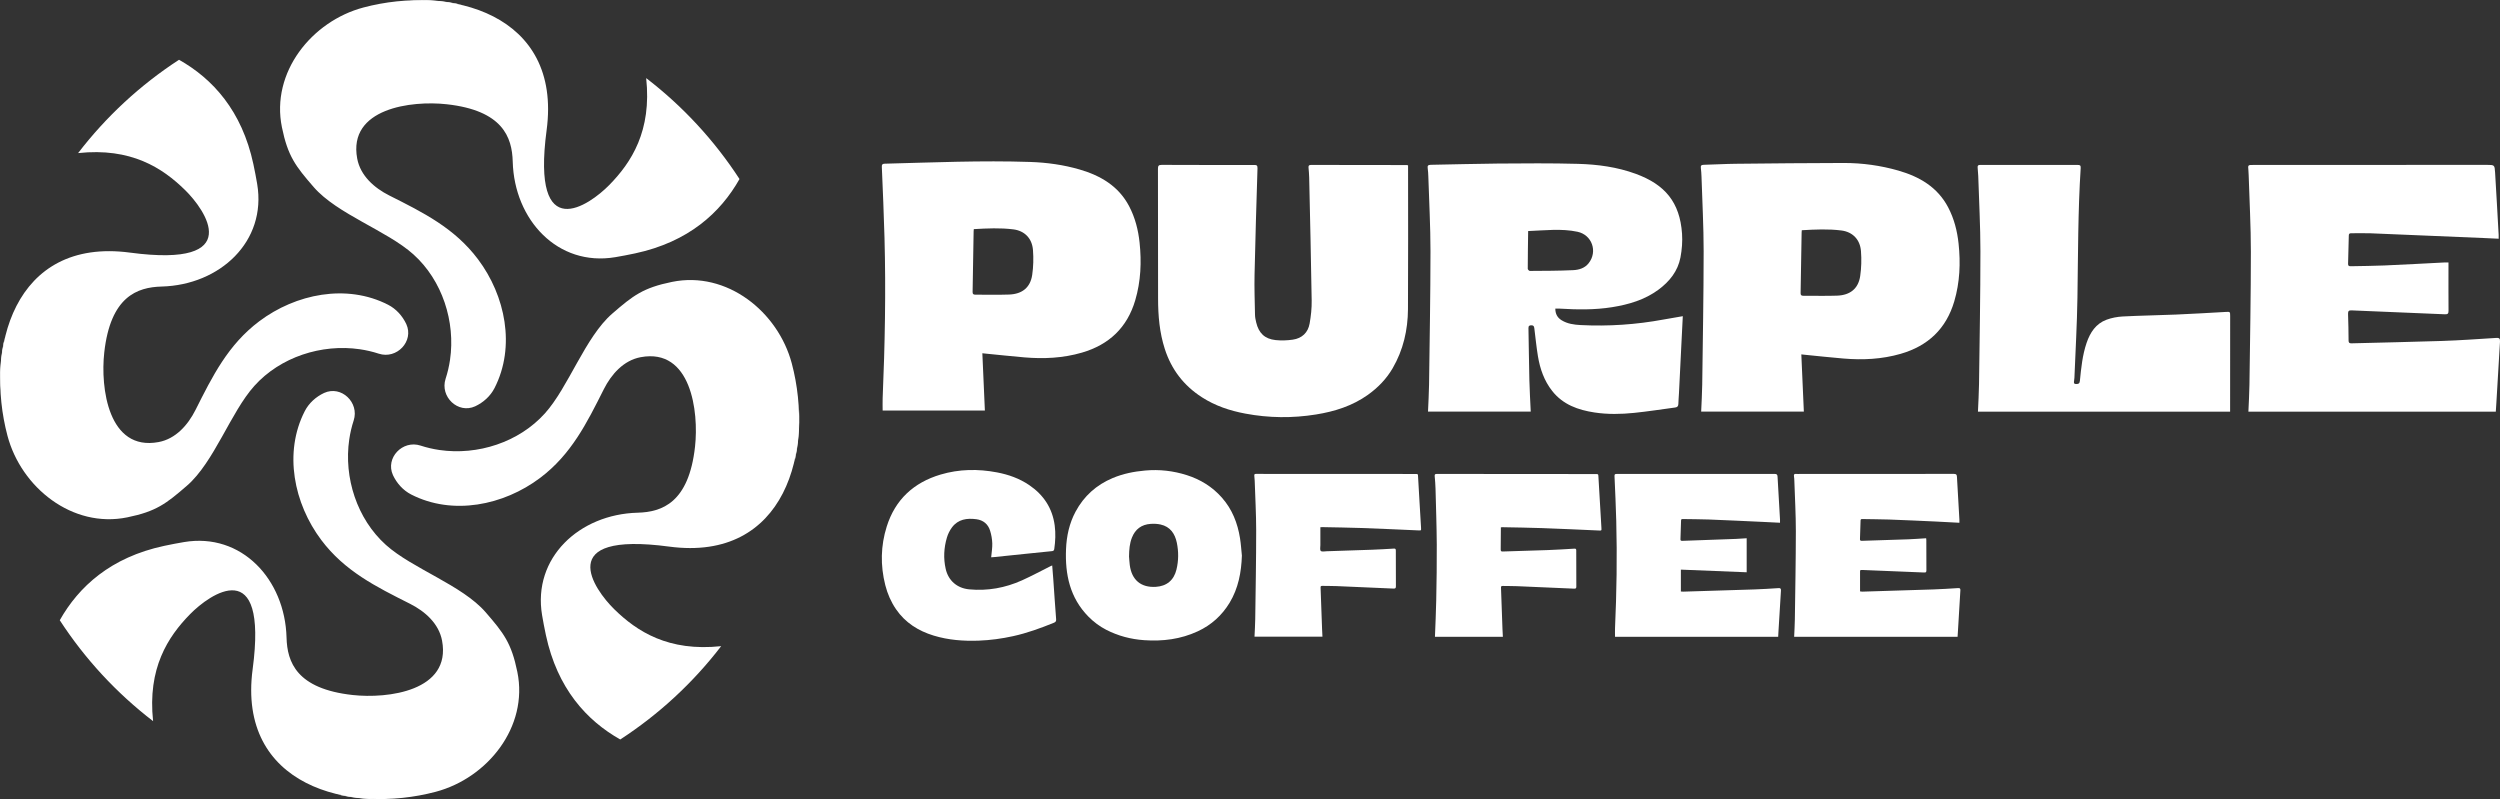
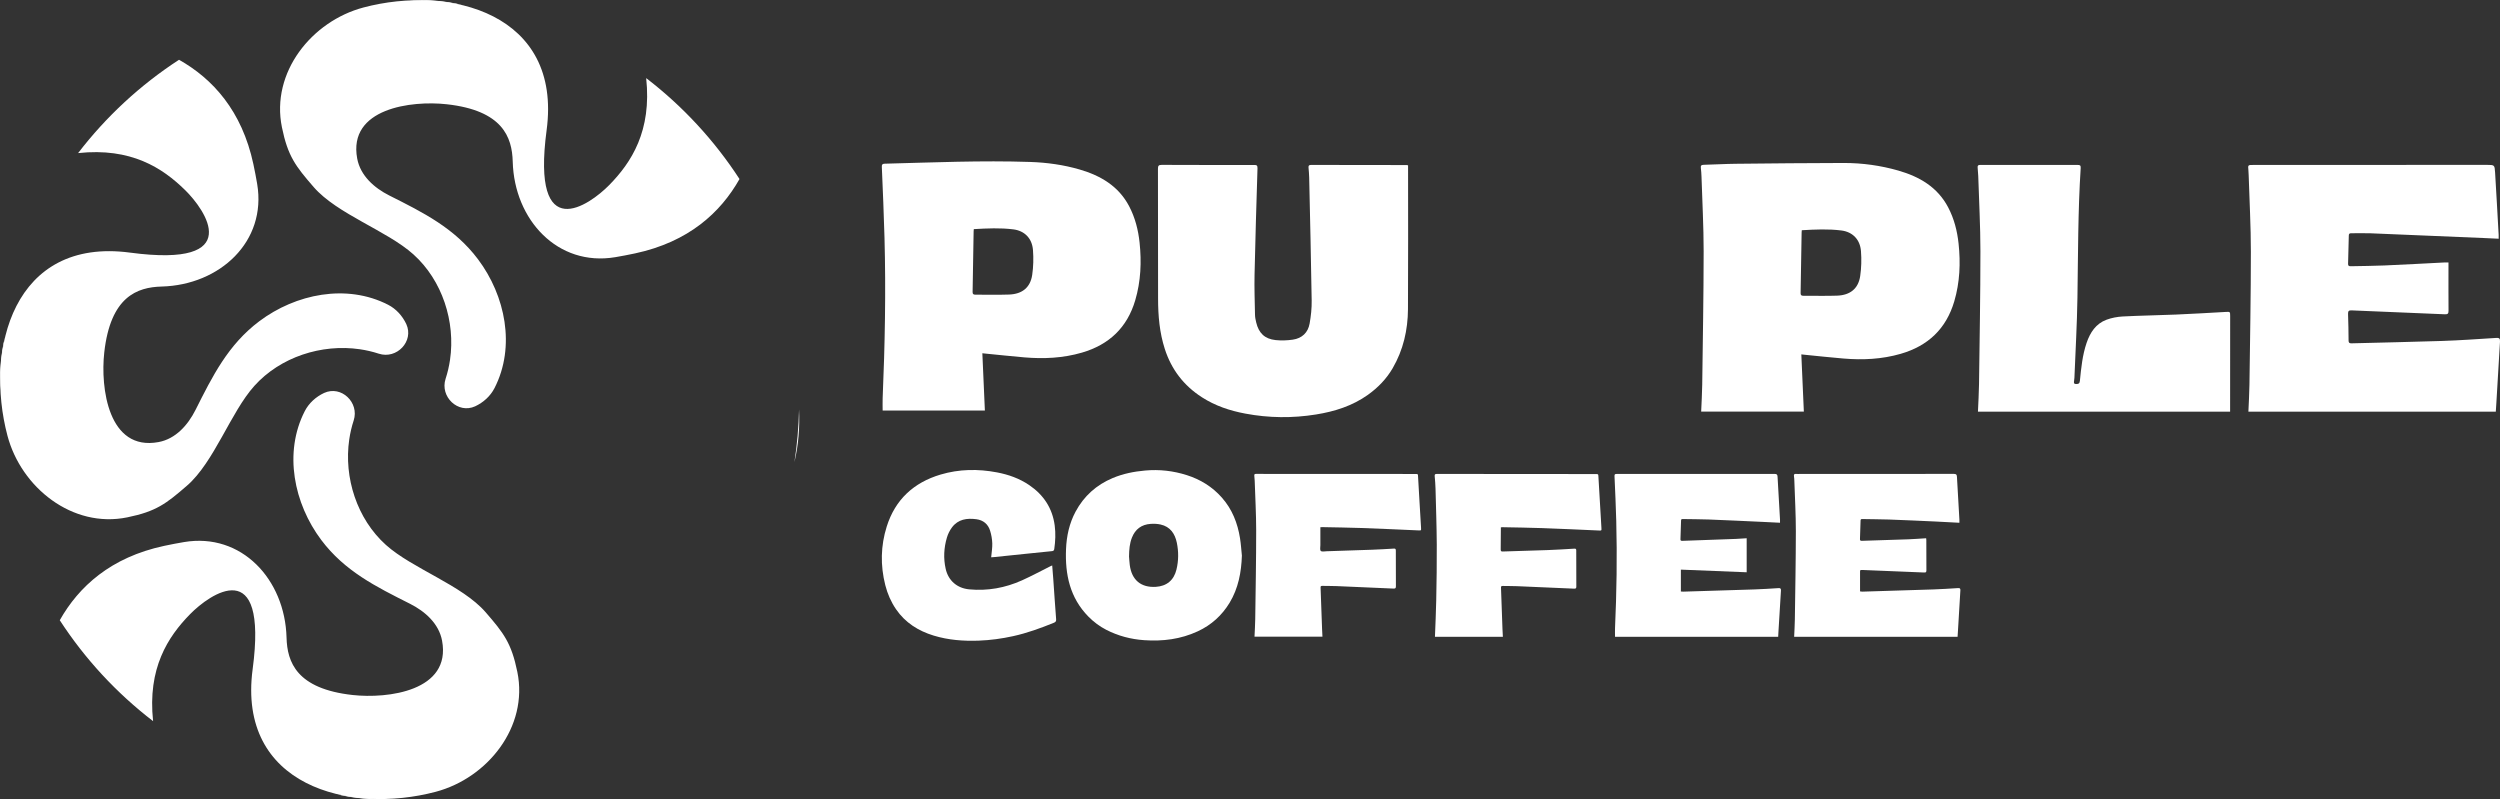
<svg xmlns="http://www.w3.org/2000/svg" viewBox="0 0 1000 319.7" id="Camada_2">
  <rect x="0" y="0" width="1000" height="319.7" fill="#333333" stroke="none" />
  <defs>
    <style>.cls-1{fill:#fff;}</style>
  </defs>
  <g id="Camada_1-2">
    <path d="m698.67,215.3v13.61c-8.82-.36-17.57-.71-26.32-1.06v8.75c.41.03.66.07.92.06,9.53-.29,19.05-.57,28.58-.89,3.18-.11,6.35-.31,9.52-.52.84-.06,1.06.2,1.01,1.02-.35,5.47-.67,10.95-1,16.43-.04.64-.07,1.29-.11,2.01h-65.26c0-1.14-.05-2.3,0-3.46.64-14.28.87-28.57.49-42.86-.16-5.98-.43-11.96-.7-17.94-.04-.78.26-.87.9-.87,3.8.02,7.59,0,11.39,0,17.25,0,34.49.01,51.74-.01.88,0,1.14.24,1.19,1.12.29,5.71.65,11.42.98,17.13.02.4,0,.8,0,1.28-2.29-.11-4.48-.23-6.67-.33-7.29-.33-14.58-.69-21.87-.97-3.47-.13-6.94-.11-10.41-.18-.48,0-.62.15-.63.6-.07,2.49-.14,4.99-.24,7.48-.02.53.23.65.69.64,7.2-.26,14.41-.51,21.61-.78,1.37-.05,2.75-.17,4.18-.26Z" class="cls-1" />
    <path d="m783.81,209.11c-3.33-.18-6.53-.37-9.73-.51-6.17-.28-12.34-.57-18.52-.79-3.56-.13-7.12-.1-10.68-.19-.63-.02-.65.3-.66.75-.07,2.41-.13,4.81-.23,7.21-.03.6.18.77.75.75,6.17-.21,12.35-.38,18.52-.6,2.38-.09,4.75-.28,7.2-.43.03.28.06.5.07.73,0,4.05-.01,8.1.03,12.14,0,.83-.32.86-1,.83-8.14-.35-16.28-.68-24.43-1-1.16-.05-1.12,0-1.11,1.13.03,2.46,0,4.92,0,7.43.47.05.69.1.91.1,9.53-.29,19.06-.56,28.58-.89,3.23-.11,6.46-.33,9.69-.53.7-.04,1,.11.95.9-.34,5.42-.65,10.83-.97,16.25-.04.76-.1,1.51-.15,2.32h-65.37c.1-2.36.25-4.66.28-6.97.16-11.76.39-23.53.4-35.29,0-6.69-.38-13.37-.6-20.06-.02-.59-.04-1.18-.14-1.75-.13-.78.04-1.18.93-1.07.46.06.94.01,1.41.01,20.54,0,41.08.01,61.62-.02.95,0,1.17.3,1.22,1.18.3,5.71.65,11.42.98,17.13.02.37,0,.75,0,1.23Z" class="cls-1" />
    <path d="m496.76,222.2c-.22,6.69-1.42,13.11-4.91,18.89-3.06,5.05-7.29,8.9-12.71,11.42-6.84,3.18-14.01,4.08-21.48,3.56-5.33-.37-10.36-1.7-15.09-4.11-2.67-1.37-5.07-3.15-7.2-5.31-7.41-7.53-9.37-16.86-8.96-26.96.21-5.27,1.31-10.36,3.82-15.04,3.33-6.21,8.3-10.68,14.84-13.43,4.16-1.75,8.5-2.61,12.97-3.01,5.71-.52,11.3.12,16.71,1.85,5.41,1.73,10.13,4.61,13.98,8.96,4.17,4.71,6.31,10.23,7.28,16.29.36,2.28.5,4.59.74,6.89Zm-45.14.49c.07.77.13,2.06.29,3.34.78,5.97,4.48,9.05,10.38,8.71,4.37-.26,7.26-2.63,8.3-6.93.86-3.56.88-7.17.14-10.73-.75-3.61-2.64-6.42-6.51-7.28-1.27-.28-2.63-.34-3.94-.25-3.66.24-6.19,2.11-7.53,5.55-.89,2.28-1.1,4.66-1.14,7.59Z" class="cls-1" />
    <path d="m396.47,222.9c.17-1.94.5-3.75.44-5.55-.06-1.7-.36-3.45-.87-5.07-.81-2.63-2.73-4.23-5.49-4.59-3.76-.5-7.3-.02-9.76,3.27-.89,1.2-1.6,2.62-2.02,4.05-1.22,4.11-1.44,8.32-.5,12.52,1.05,4.71,4.55,7.74,9.39,8.21,7.36.7,14.43-.58,21.14-3.6,3.88-1.75,7.63-3.78,11.43-5.68.2-.1.42-.18.65-.28.15,1.86.31,3.66.43,5.46.38,5.35.72,10.71,1.14,16.06.06.8-.2,1.12-.9,1.41-5.31,2.15-10.69,4.12-16.29,5.35-4.53,1-9.12,1.63-13.79,1.8-6.11.22-12.1-.23-17.96-2.01-6.17-1.88-11.41-5.16-15.09-10.54-2.01-2.93-3.42-6.17-4.31-9.66-1.99-7.88-1.85-15.72.58-23.43,3.38-10.75,10.77-17.59,21.52-20.79,7.44-2.21,14.99-2.32,22.61-.87,4.62.88,8.97,2.44,12.85,5.07,5.72,3.88,9.28,9.19,10.21,16.14.42,3.17.28,6.32-.18,9.47-.1.67-.49.78-1.03.83-3.25.32-6.49.65-9.74.99-4.41.45-8.83.91-13.24,1.37-.4.04-.81.06-1.23.09Z" class="cls-1" />
    <path d="m528.15,210.91c0,2.43,0,4.78,0,7.12,0,.81-.25,1.93.17,2.34.43.41,1.54.16,2.36.13,6.06-.19,12.12-.38,18.17-.61,2.88-.11,5.76-.27,8.64-.45.62-.04.84.1.84.74-.01,4.78,0,9.57.03,14.35,0,.74-.22.93-.98.9-7.58-.36-15.17-.68-22.75-.99-1.91-.08-3.83-.04-5.74-.09-.52-.01-.68.18-.66.66.2,5.54.4,11.08.6,16.62.04.99.1,1.99.15,3.05h-27.18c.1-2.35.26-4.68.29-7.01.16-11.82.38-23.65.38-35.47,0-6.63-.38-13.25-.59-19.88-.02-.67-.08-1.35-.16-2.02-.06-.53.12-.77.67-.74.56.03,1.12,0,1.68,0,20.66,0,41.32.02,61.98.03,1.17,0,1.13.02,1.18,1.15.17,3.37.38,6.74.58,10.1.2,3.43.41,6.85.61,10.28.06,1.11.05,1.09-1.05,1.04-7.61-.33-15.23-.69-22.84-.96-5.2-.18-10.41-.24-15.62-.35-.2,0-.4.02-.74.04Z" class="cls-1" />
    <path d="m573.98,254.69c.18-4.86.42-9.67.51-14.48.14-7.45.27-14.91.22-22.36-.05-7.45-.31-14.9-.5-22.35-.04-1.67-.18-3.34-.33-5-.06-.69.1-.93.83-.93,21.16.03,42.32.03,63.48.05,1.18,0,1.13.02,1.19,1.23.18,3.43.4,6.85.6,10.28.2,3.34.4,6.68.59,10.02.06,1.11.05,1.09-1.04,1.05-7.55-.33-15.11-.69-22.66-.96-5.29-.19-10.59-.25-15.88-.36-.17,0-.35.03-.65.05,0,.3,0,.58,0,.86-.02,2.67-.01,5.34-.06,8.01-.01.64.2.82.81.8,6-.2,12-.35,18-.57,3.56-.13,7.11-.35,10.66-.57.62-.04.75.19.75.74,0,4.81,0,9.63.03,14.44,0,.64-.18.85-.88.82-7.61-.35-15.23-.68-22.84-.99-1.91-.08-3.83-.04-5.74-.09-.51-.01-.69.17-.67.66.2,5.51.39,11.02.59,16.54.04,1.02.1,2.04.16,3.14h-27.16Z" class="cls-1" />
-     <path d="m673.12,126.47c-.18,3.57-.35,6.85-.51,10.12-.34,6.88-.67,13.76-1.02,20.64-.07,1.46-.22,2.93-.25,4.39-.02.91-.45,1.27-1.27,1.38-5.47.73-10.92,1.59-16.4,2.15-5.28.54-10.58.64-15.86-.16-6.59-1-12.62-3.14-16.93-8.6-3.22-4.09-4.87-8.85-5.71-13.9-.59-3.59-.95-7.22-1.4-10.83-.1-.77-.11-1.54-1.21-1.54-.81,0-1.2.22-1.18,1.14.14,6.98.2,13.96.37,20.93.1,4.12.35,8.24.54,12.45h-41.09c.14-3.64.37-7.22.42-10.8.23-17.78.56-35.55.57-53.33,0-9.95-.55-19.9-.86-29.85-.04-1.11-.09-2.22-.25-3.32-.15-1.02.09-1.4,1.22-1.42,8.91-.14,17.81-.43,26.72-.5,10.73-.08,21.48-.18,32.2.12,7.83.22,15.62,1.26,23.05,3.98,11.73,4.29,17.66,11.37,18.54,23.92.22,3.15-.04,6.41-.63,9.52-1.04,5.49-4.38,9.65-8.81,12.92-5.51,4.06-11.87,5.92-18.54,6.99-7,1.12-14.02,1-21.06.57-.52-.03-1.04,0-1.65,0,0,2.13.85,3.64,2.52,4.66,2.31,1.42,4.93,1.78,7.56,1.92,11.17.57,22.25-.18,33.25-2.22,2.48-.46,4.97-.86,7.67-1.33Zm-61.86-34.05c-.07,5.15-.15,10.12-.16,15.09,0,.3.54.86.82.86,5.78-.04,11.57-.03,17.35-.31,2.29-.11,4.6-.77,6.17-2.75,3.72-4.67,1.37-11.38-4.46-12.61-6.45-1.36-12.94-.54-19.72-.28Z" class="cls-1" />
    <path d="m998.31,164.66h-98.95c.15-3.66.37-7.24.42-10.83.23-17.73.57-35.46.57-53.2,0-10.17-.57-20.35-.88-30.52-.02-.67-.05-1.33-.11-2-.21-2.14-.21-2.13,2-2.13,30.74,0,61.48-.02,92.23-.03.4,0,.8,0,1.2,0,2.98.02,3.06.02,3.24,2.98.52,8.34.96,16.68,1.43,25.02.03.47,0,.95,0,1.54-2.1-.1-4.04-.2-5.98-.28-15.13-.64-30.26-1.29-45.39-1.9-2.53-.1-5.08.02-7.62-.01-.72-.01-.94.26-.95.92-.08,3.78-.18,7.55-.29,11.33-.03.83.43.95,1.1.94,4.5-.1,9-.11,13.49-.31,8.01-.34,16.01-.8,24.02-1.2.48-.02.95,0,1.55,0,0,.68,0,1.25,0,1.81,0,5.82-.03,11.64.02,17.47.01,1.17-.27,1.5-1.5,1.45-12.41-.55-24.83-1.03-37.25-1.56-1.08-.05-1.48.23-1.44,1.39.14,3.55.18,7.11.21,10.66,0,.86.28,1.15,1.17,1.13,12.07-.33,24.14-.54,36.2-.95,7.21-.24,14.41-.76,21.61-1.21,1.21-.08,1.67.15,1.59,1.46-.52,8.16-.98,16.32-1.45,24.49-.07,1.15-.15,2.29-.23,3.53Z" class="cls-1" />
    <path d="m563.23,66.15c0,.48,0,.91,0,1.35,0,18.72.08,37.44-.04,56.15-.05,8.33-1.88,16.32-6.1,23.6-2.48,4.28-5.88,7.79-9.91,10.67-6.23,4.44-13.3,6.67-20.76,7.87-9.45,1.52-18.87,1.42-28.3-.35-6.18-1.16-12.02-3.1-17.35-6.53-7.29-4.69-12.22-11.14-14.86-19.36-2.09-6.5-2.67-13.22-2.68-19.99-.03-17.34,0-34.68-.05-52.02,0-1.18.23-1.6,1.53-1.59,12.3.06,24.59.05,36.89.04.94,0,1.44.08,1.4,1.28-.44,14.17-.87,28.34-1.18,42.52-.12,5.37.08,10.75.18,16.13.02,1.01.23,2.03.47,3.02,1.01,4.29,3.4,6.62,7.74,7.09,2.28.24,4.64.16,6.91-.17,3.68-.53,6.09-2.81,6.73-6.46.53-3,.87-6.09.82-9.13-.25-16.44-.64-32.89-1-49.33-.03-1.29-.15-2.57-.26-3.85-.06-.75.09-1.12.99-1.12,12.79.04,25.57.04,38.36.05.08,0,.17.04.46.13Z" class="cls-1" />
    <path d="m720.53,141.75c.34,7.72.67,15.25,1.01,22.88h-41.07c.15-3.64.37-7.22.42-10.81.23-17.77.56-35.55.57-53.32,0-9.95-.55-19.9-.86-29.85-.04-1.15-.12-2.31-.26-3.46-.11-.92.17-1.25,1.14-1.27,4.32-.1,8.63-.37,12.95-.41,14.39-.15,28.77-.3,43.16-.32,7.37,0,14.68,1.01,21.75,3.04,8.39,2.41,15.65,6.58,19.92,14.7,2.39,4.56,3.63,9.44,4.17,14.5.83,7.8.51,15.52-1.72,23.1-3.24,10.99-10.51,17.84-21.44,21-7.51,2.17-15.16,2.53-22.89,1.88-5.14-.43-10.28-.99-15.41-1.5-.35-.03-.7-.08-1.43-.16Zm.19-49.66c-.04.45-.07.67-.07.88-.14,8.08-.26,16.17-.41,24.25-.02.83.31,1.09,1.1,1.09,4.5-.02,9,.11,13.49-.05,5.28-.19,8.51-2.84,9.25-7.86.48-3.26.56-6.65.31-9.94-.36-4.67-3.34-7.7-7.84-8.27-5.22-.66-10.48-.41-15.82-.1Z" class="cls-1" />
    <path d="m892.05,164.66h-100.87c.15-3.69.38-7.32.43-10.95.23-17.73.56-35.47.56-53.2,0-10.04-.56-20.08-.87-30.12-.04-1.11-.13-2.22-.24-3.32-.09-.81.2-1.12,1.03-1.1,2,.04,4.01,0,6.01,0,10.96,0,21.92.02,32.88.01.89,0,1.37.06,1.3,1.2-1.1,17.27-1.04,34.56-1.3,51.85-.16,10.71-.79,21.4-1.21,32.11-.01.35-.09.71-.12,1.06-.06.64-.35,1.4.78,1.41.9.01,1.42-.12,1.53-1.26.51-5.12,1.01-10.26,2.68-15.18,1.41-4.14,3.69-7.69,7.98-9.28,2.05-.76,4.31-1.18,6.5-1.3,7.07-.37,14.16-.46,21.23-.76,6.63-.28,13.25-.68,19.88-1.05,1.85-.1,1.84-.12,1.84,1.72,0,12.36-.02,24.72-.02,37.08,0,.31,0,.61,0,1.08Z" class="cls-1" />
    <path d="m392.94,141.32c.34,7.73.67,15.27,1.01,22.88h-40.89c0-1.61-.06-3.23,0-4.85.91-21.41,1.32-42.83.74-64.25-.25-9.46-.68-18.92-1.07-28.37-.04-.95.24-1.22,1.17-1.25,19.37-.5,38.73-1.35,58.11-.7,6.73.22,13.42,1.14,19.88,3.03,8.34,2.44,15.54,6.62,19.77,14.69,2.39,4.56,3.63,9.44,4.17,14.5.83,7.8.5,15.52-1.73,23.1-3.22,10.93-10.46,17.78-21.33,20.95-7.54,2.2-15.25,2.56-23.02,1.9-5.14-.44-10.28-1-15.41-1.5-.35-.03-.7-.07-1.41-.15Zm-3.42-49.67c-.04.45-.07.67-.07.88-.14,8.08-.26,16.17-.41,24.25-.02.83.31,1.09,1.1,1.09,4.5-.02,9,.11,13.49-.05,5.28-.19,8.51-2.84,9.25-7.86.48-3.26.56-6.65.31-9.94-.36-4.67-3.34-7.7-7.84-8.27-5.22-.66-10.48-.41-15.82-.1Z" class="cls-1" />
    <path d="m155.86,319.61c-7.09-.17-14.07-.77-20.89-1.84,6.65,1.58,13.76,2.15,20.89,1.84Z" class="cls-1" />
    <path d="m.09,155.91c.17-7.13.77-14.15,1.85-21.02-1.6,6.68-2.17,13.84-1.85,21.02Z" class="cls-1" />
    <path d="m163.84.08c7.08.17,14.06.77,20.89,1.84-6.65-1.58-13.76-2.15-20.89-1.84Z" class="cls-1" />
    <path d="m319.62,163.79c-.17,7.14-.78,14.16-1.85,21.04,1.6-6.69,2.18-13.86,1.85-21.04Z" class="cls-1" />
    <path d="m74.06,76.05c7.93,7.78,24.65,31.23-22.02,25C5.37,94.83-6.18,139.75,2.99,174.31c5.49,20.69,25.95,37.13,47.93,32.63,11.56-2.36,15.54-5.45,23.89-12.69,10.83-9.39,17.46-29.35,26.93-39.89,10.39-11.56,26.9-16.89,42.19-14.66,2.57.38,5.1.96,7.57,1.77,7.18,2.35,14.17-4.96,11.02-11.83-1.54-3.28-4.05-6.07-7.27-7.73-16.6-8.52-36.97-4.36-51.55,6.6-12.5,9.4-18.7,21.95-25.52,35.51-3.02,5.99-7.89,11.53-14.75,12.81-20.16,3.76-23.29-21.77-21.73-35.81,2.48-22.38,13.16-26.14,22.95-26.4,23.32-.62,42.09-18.02,38.22-41.02-.42-2.51-.93-5.16-1.52-7.94-4.58-21.39-16.31-34.18-29.74-41.75-15.49,10.07-29.15,22.71-40.37,37.33,21.14-2.28,33.73,5.89,42.81,14.81Z" class="cls-1" />
    <path d="m243.65,74.06c-7.78,7.93-31.23,24.65-25-22.02C224.87,5.37,179.95-6.19,145.4,2.99c-20.69,5.49-37.13,25.95-32.63,47.93,2.36,11.56,5.45,15.54,12.69,23.89,9.39,10.83,29.35,17.46,39.89,26.93,11.56,10.39,16.89,26.9,14.66,42.19-.38,2.57-.96,5.1-1.77,7.57-2.35,7.18,4.96,14.17,11.83,11.02,3.28-1.54,6.07-4.05,7.73-7.27,8.52-16.6,4.36-36.97-6.6-51.55-9.4-12.5-21.95-18.7-35.51-25.52-5.99-3.02-11.53-7.89-12.81-14.75-3.76-20.16,21.77-23.29,35.81-21.73,22.38,2.48,26.14,13.16,26.4,22.95.62,23.32,18.02,42.09,41.02,38.22,2.51-.42,5.16-.93,7.94-1.52,21.39-4.58,34.18-16.31,41.75-29.74-10.07-15.49-22.71-29.15-37.33-40.37,2.28,21.14-5.89,33.73-14.81,42.81Z" class="cls-1" />
-     <path d="m245.65,243.64c-7.93-7.78-24.65-31.23,22.02-25,46.67,6.22,58.23-38.69,49.05-73.25-5.49-20.69-25.95-37.13-47.93-32.63-11.56,2.36-15.54,5.45-23.89,12.69-10.83,9.39-17.46,29.35-26.93,39.89-10.39,11.56-26.9,16.89-42.19,14.66-2.57-.38-5.1-.96-7.57-1.77-7.18-2.35-14.17,4.96-11.02,11.83,1.54,3.28,4.05,6.07,7.27,7.73,16.6,8.52,36.97,4.36,51.55-6.6,12.5-9.4,18.7-21.95,25.52-35.51,3.02-5.99,7.89-11.53,14.75-12.81,20.16-3.76,23.29,21.77,21.73,35.81-2.48,22.38-13.16,26.14-22.95,26.4-23.32.62-42.09,18.02-38.22,41.02.42,2.51.93,5.16,1.52,7.94,4.58,21.38,16.31,34.18,29.74,41.75,15.49-10.07,29.15-22.71,40.37-37.33-21.14,2.27-33.72-5.89-42.81-14.81Z" class="cls-1" />
    <path d="m76.06,245.64c7.78-7.93,31.23-24.65,25,22.02-6.22,46.67,38.69,58.23,73.25,49.05,20.69-5.49,37.13-25.95,32.63-47.93-2.36-11.56-5.45-15.54-12.69-23.89-9.39-10.83-29.35-17.46-39.89-26.93-11.56-10.39-16.89-26.9-14.66-42.19.38-2.57.96-5.1,1.77-7.57,2.35-7.18-4.96-14.17-11.83-11.02-3.28,1.54-6.07,4.05-7.73,7.27-8.52,16.6-4.36,36.97,6.6,51.55,9.4,12.5,21.95,18.7,35.51,25.52,5.99,3.02,11.53,7.89,12.81,14.75,3.76,20.16-21.77,23.29-35.81,21.73-22.38-2.48-26.14-13.16-26.4-22.95-.62-23.32-18.02-42.09-41.02-38.22-2.51.42-5.16.93-7.94,1.52-21.38,4.58-34.17,16.31-41.75,29.74,10.07,15.49,22.71,29.15,37.33,40.37-2.27-21.14,5.89-33.72,14.81-42.81Z" class="cls-1" />
  </g>
</svg>